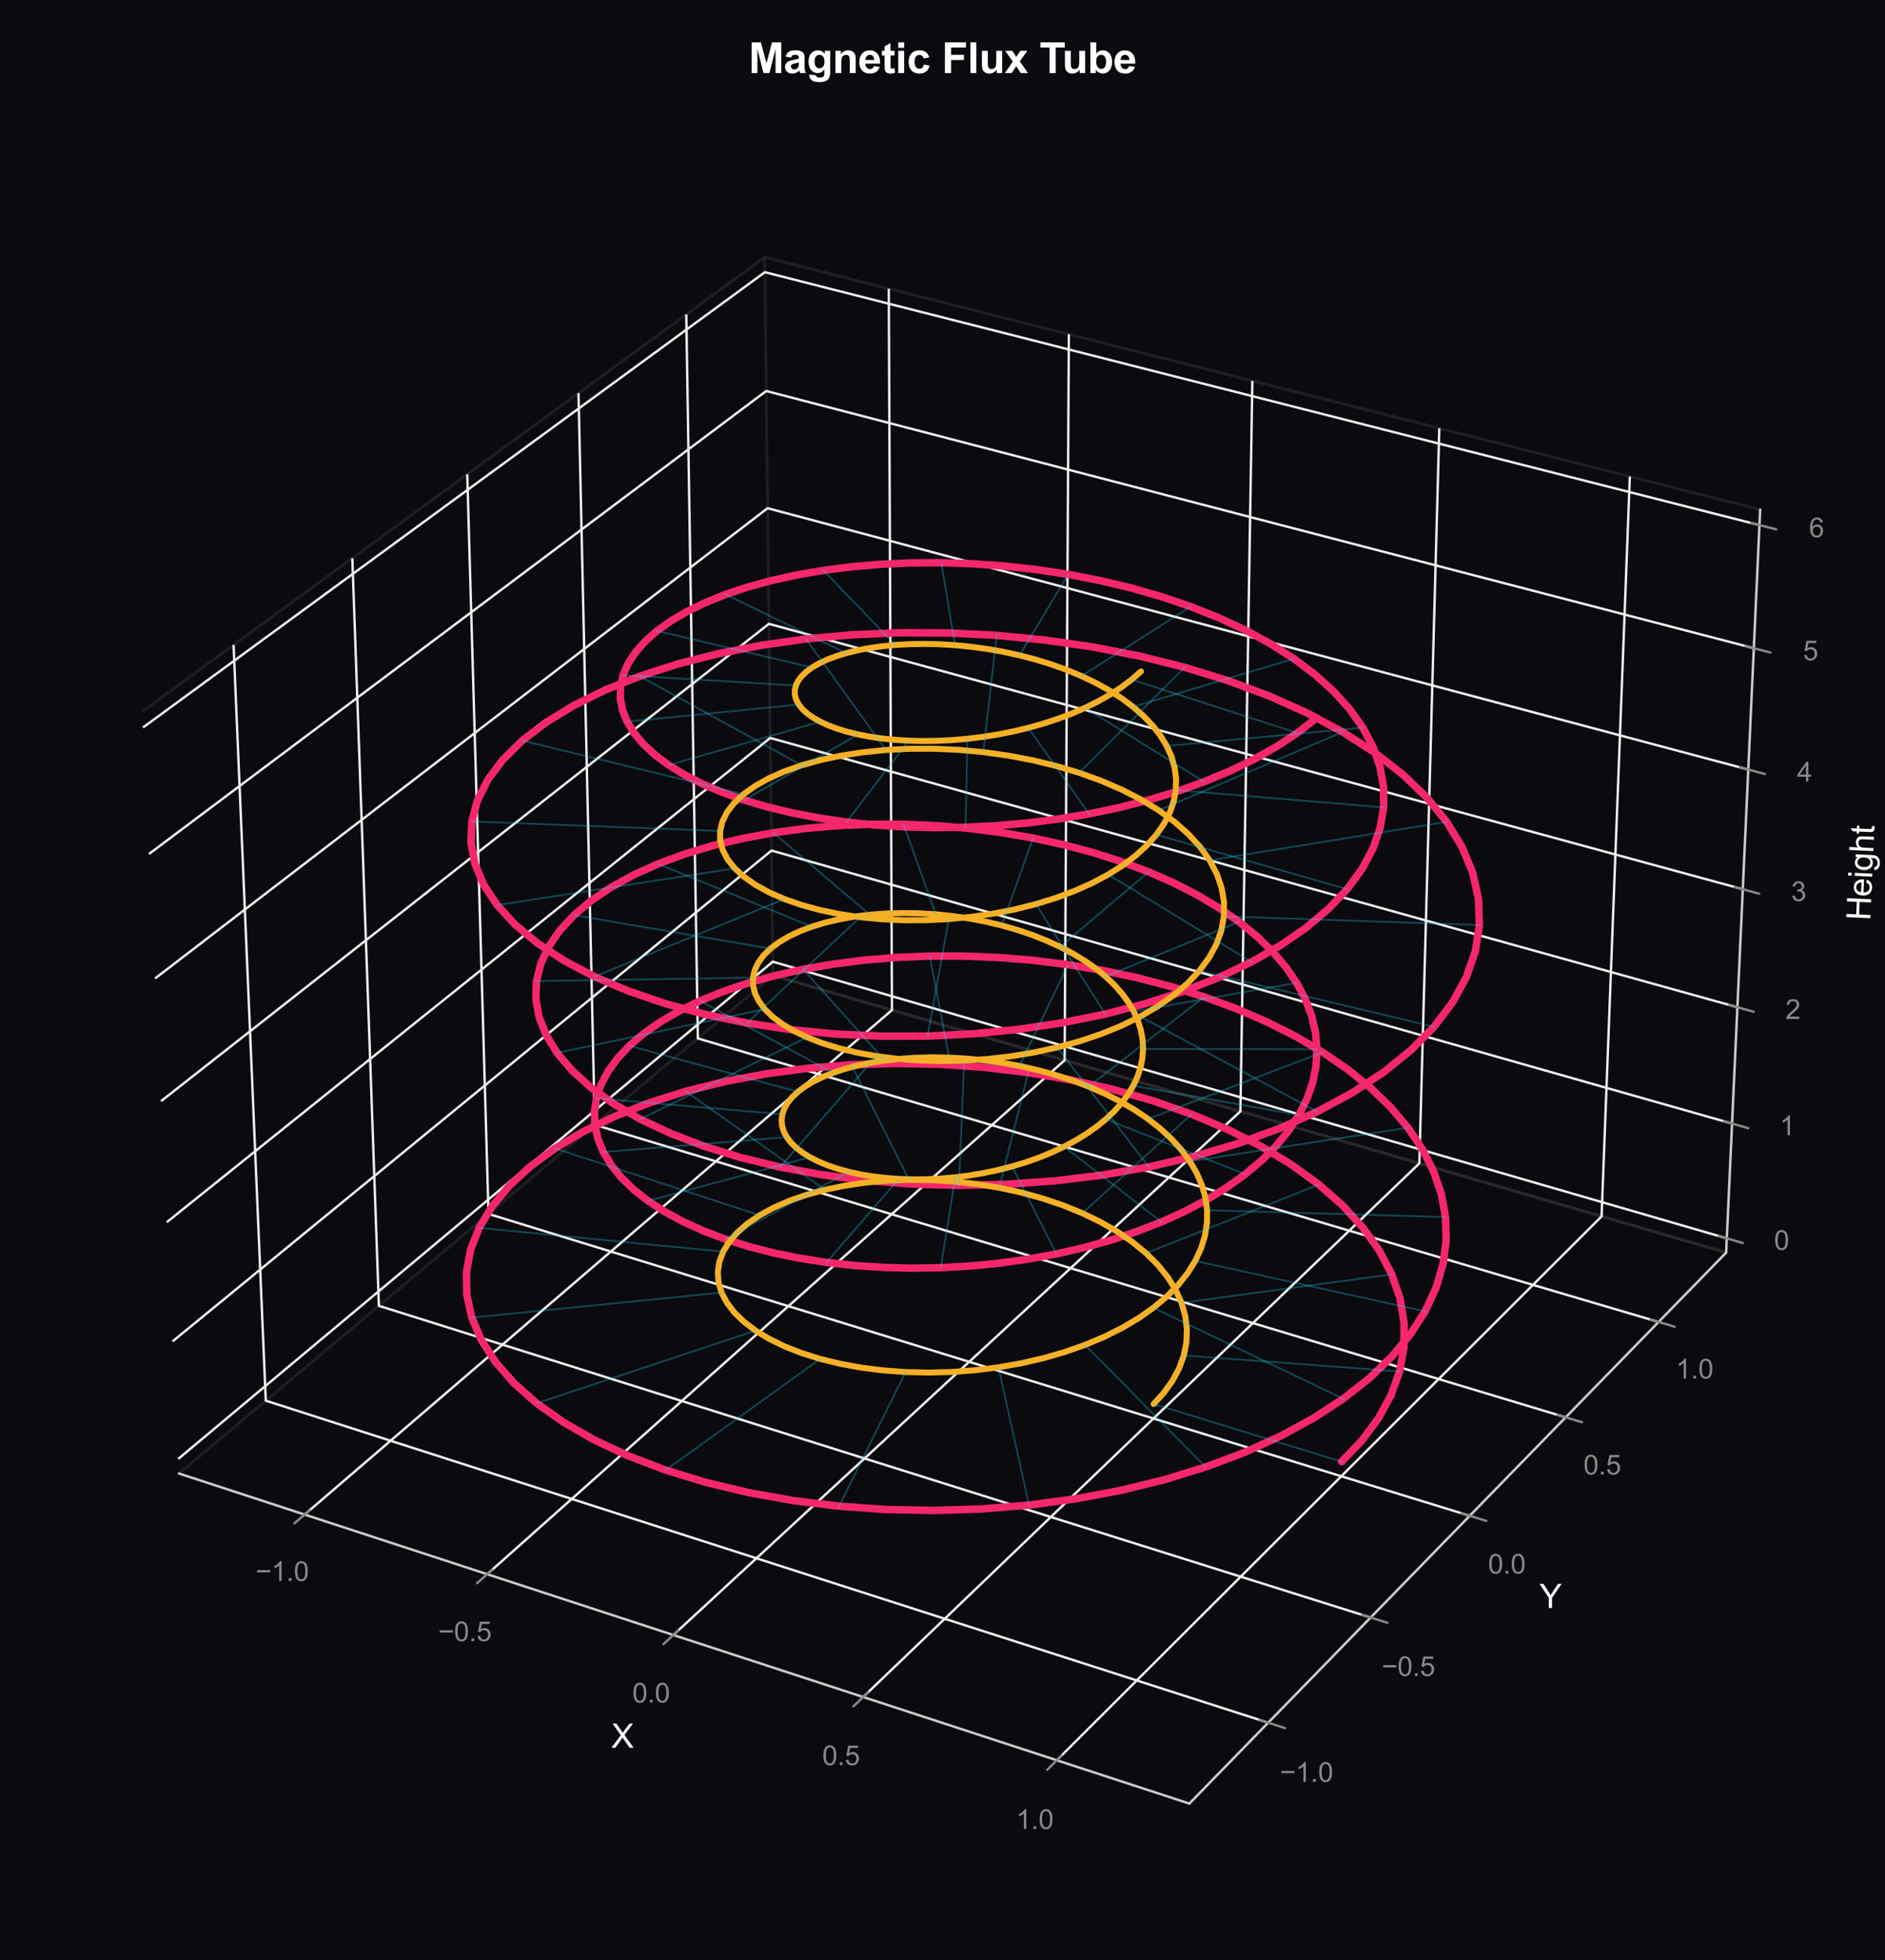
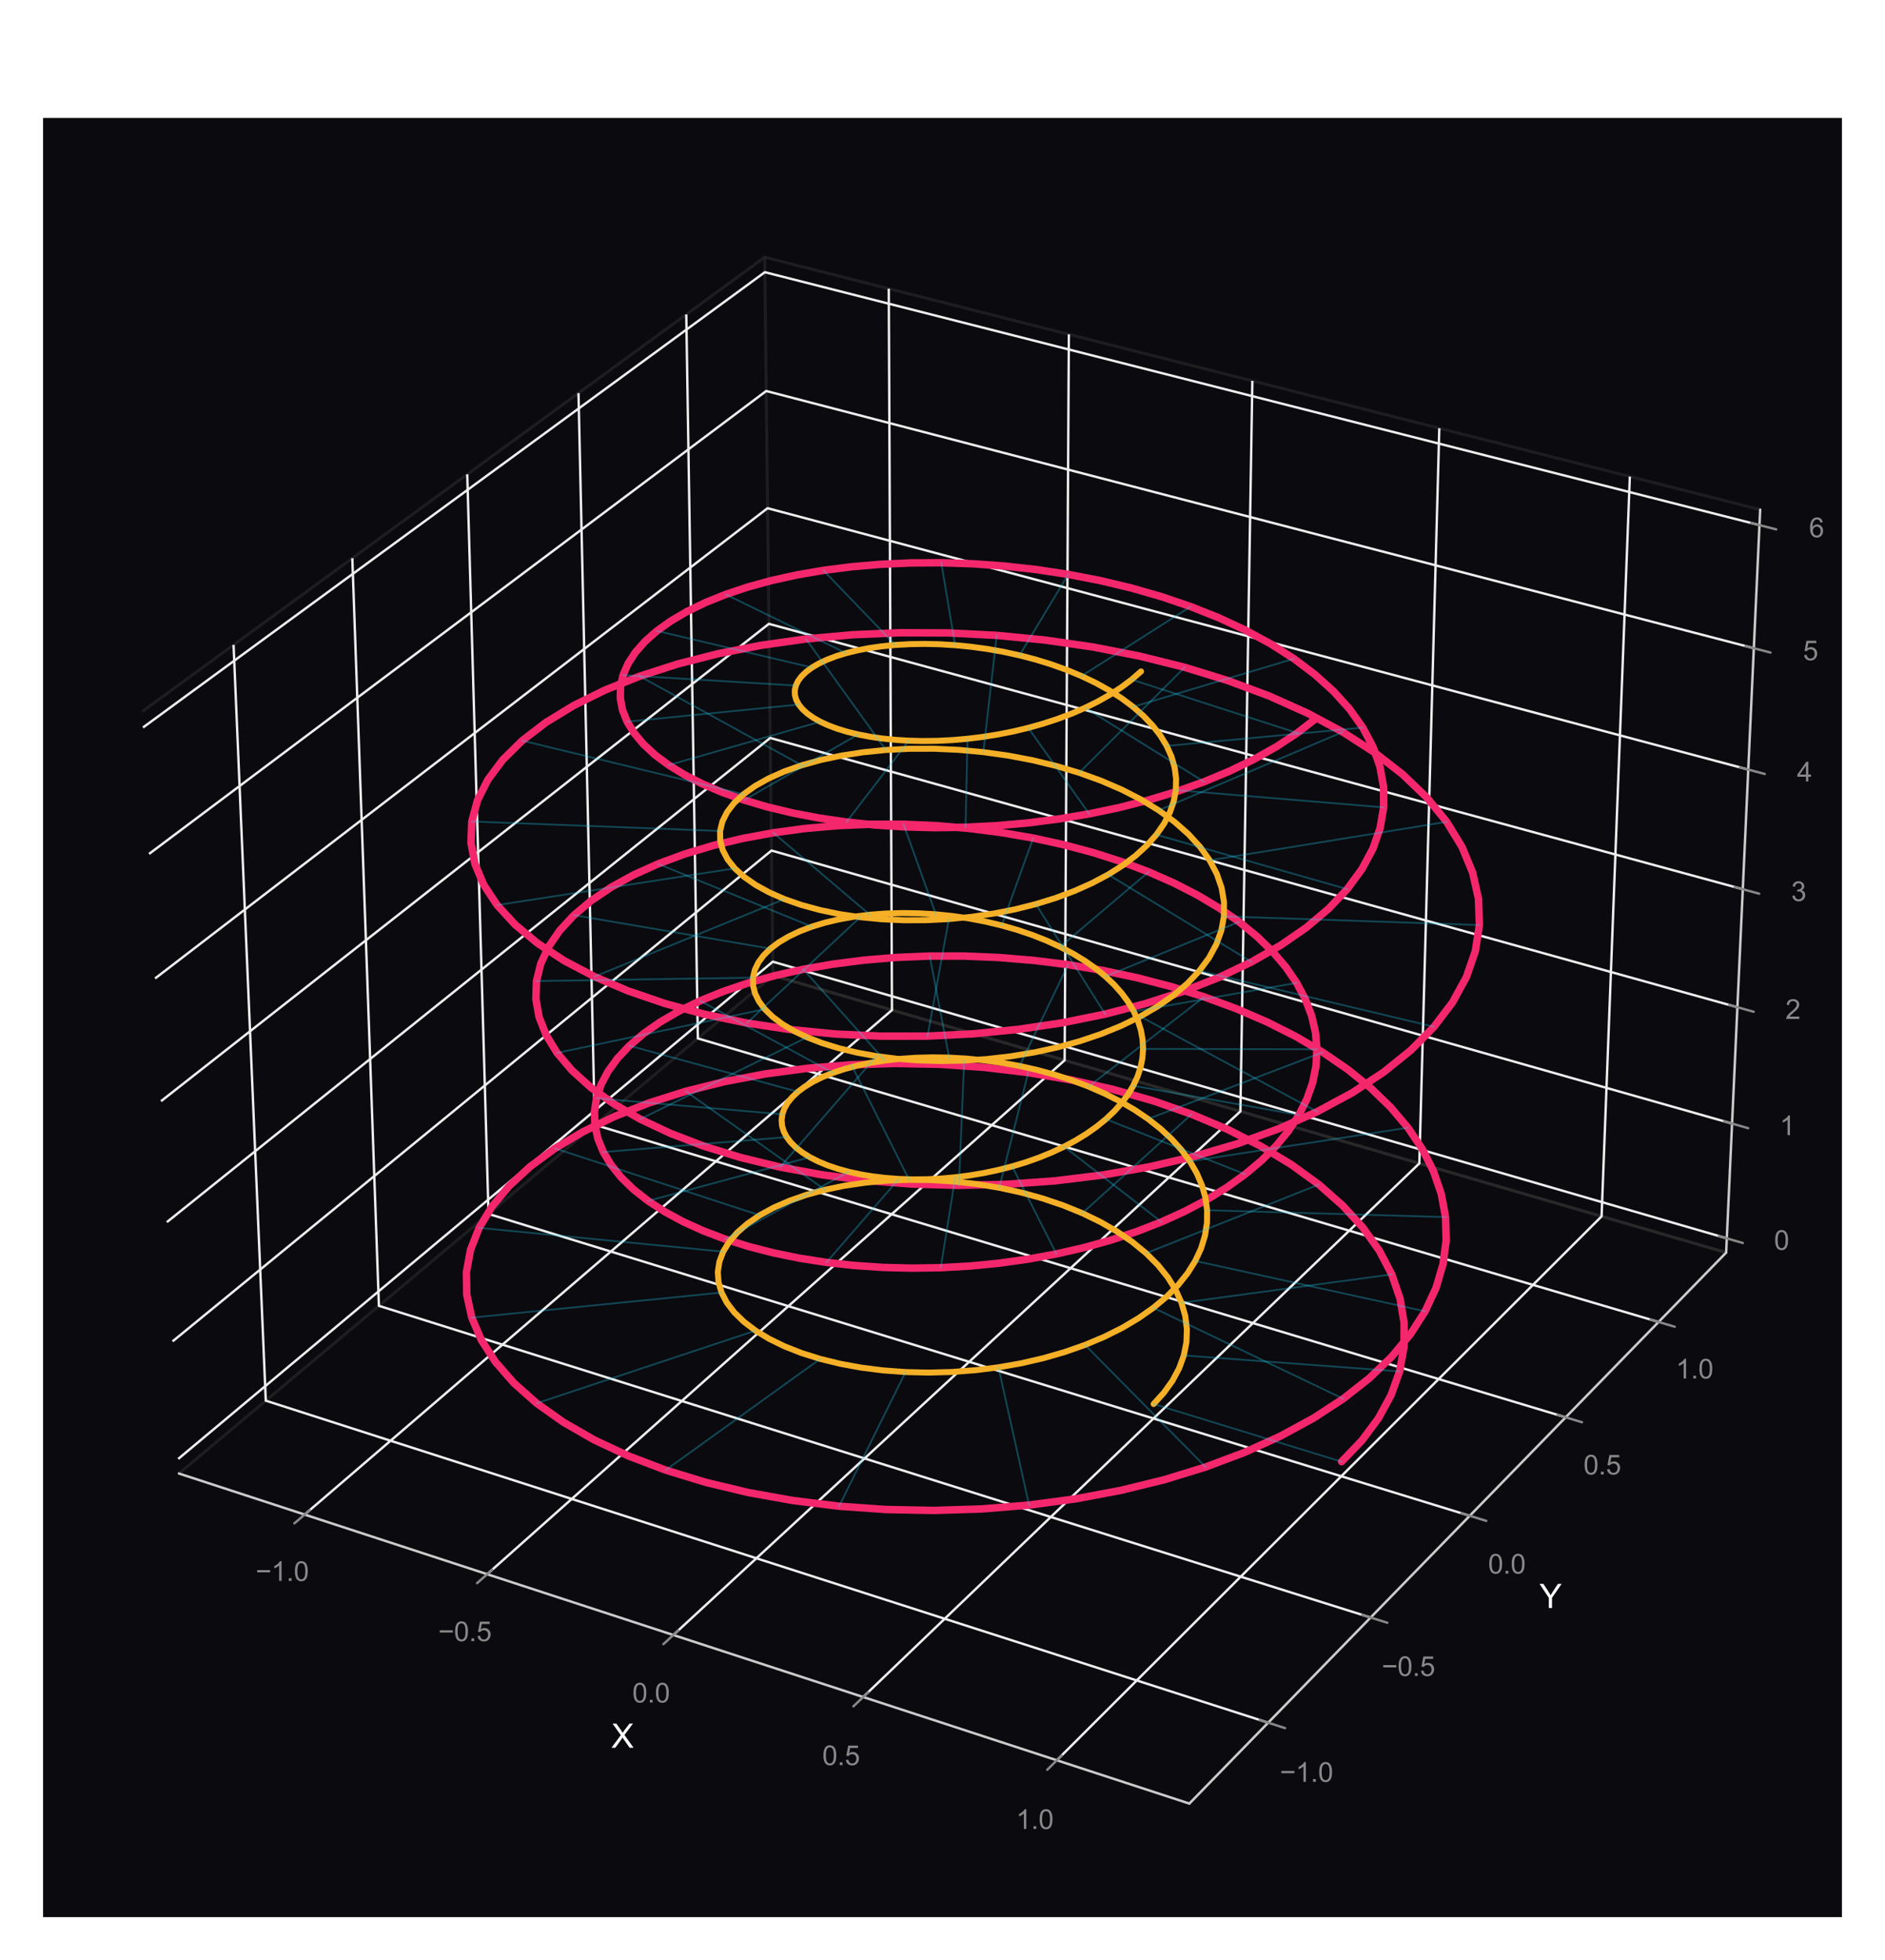
<svg xmlns="http://www.w3.org/2000/svg" xmlns:xlink="http://www.w3.org/1999/xlink" viewBox="0 0 630.12 655.141" version="1.1">
  <defs>
    <style type="text/css">*{stroke-linejoin: round; stroke-linecap: butt}</style>
  </defs>
  <g id="figure_1">
    <g id="patch_1">
-       <path d="M 0 655.141  L 630.12 655.141  L 630.12 0  L 0 0  z " style="fill: #0a0a0f" />
-     </g>
+       </g>
    <g id="patch_2">
      <path d="M 14.4 640.741  L 615.72 640.741  L 615.72 39.421  L 14.4 39.421  z " style="fill: #0a0a0f" />
    </g>
    <g id="pane3d_1">
      <g id="patch_3">
        <path d="M 59.804 492.475  L 258.379 326.025  L 255.619 85.974  L 47.541 237.82  " style="fill: none; opacity: 0.5; stroke: #333333; stroke-linejoin: miter" />
      </g>
    </g>
    <g id="pane3d_2">
      <g id="patch_4">
        <path d="M 258.379 326.025  L 577.022 418.642  L 588.393 170.323  L 255.619 85.974  " style="fill: none; opacity: 0.5; stroke: #333333; stroke-linejoin: miter" />
      </g>
    </g>
    <g id="pane3d_3">
      <g id="patch_5">
        <path d="M 59.804 492.475  L 397.581 602.793  L 577.022 418.642  L 258.379 326.025  " style="fill: none; opacity: 0.5; stroke: #333333; stroke-linejoin: miter" />
      </g>
    </g>
    <g id="grid3d_1">
      <g id="Line3DCollection_1">
        <path d="M 101.823 506.198  L 298.172 337.591  L 297.1 96.488  " style="fill: none; stroke: #eeeeee; stroke-width: 0.8" />
        <path d="M 162.851 526.13  L 355.888 354.367  L 357.303 111.748  " style="fill: none; stroke: #eeeeee; stroke-width: 0.8" />
        <path d="M 225.077 546.453  L 414.642 371.444  L 418.636 127.294  " style="fill: none; stroke: #eeeeee; stroke-width: 0.8" />
        <path d="M 288.536 567.179  L 474.462 388.832  L 481.132 143.135  " style="fill: none; stroke: #eeeeee; stroke-width: 0.8" />
        <path d="M 353.266 588.32  L 535.378 406.537  L 544.823 159.279  " style="fill: none; stroke: #eeeeee; stroke-width: 0.8" />
      </g>
    </g>
    <g id="grid3d_2">
      <g id="Line3DCollection_2">
        <path d="M 78.073 215.539  L 88.847 468.13  L 423.925 575.757  " style="fill: none; stroke: #eeeeee; stroke-width: 0.8" />
        <path d="M 117.774 186.567  L 126.661 436.434  L 458.173 540.61  " style="fill: none; stroke: #eeeeee; stroke-width: 0.8" />
        <path d="M 156.189 158.533  L 163.302 405.72  L 491.304 506.609  " style="fill: none; stroke: #eeeeee; stroke-width: 0.8" />
        <path d="M 193.38 131.393  L 198.825 375.944  L 523.372 473.7  " style="fill: none; stroke: #eeeeee; stroke-width: 0.8" />
        <path d="M 229.405 105.104  L 233.279 347.064  L 554.428 441.829  " style="fill: none; stroke: #eeeeee; stroke-width: 0.8" />
      </g>
    </g>
    <g id="grid3d_3">
      <g id="Line3DCollection_3">
        <path d="M 577.24 413.884  L 258.326 321.416  L 59.569 487.604  " style="fill: none; stroke: #eeeeee; stroke-width: 0.8" />
        <path d="M 578.996 375.528  L 257.899 284.274  L 57.678 448.323  " style="fill: none; stroke: #eeeeee; stroke-width: 0.8" />
        <path d="M 580.777 336.638  L 257.466 246.639  L 55.759 408.474  " style="fill: none; stroke: #eeeeee; stroke-width: 0.8" />
        <path d="M 582.583 297.202  L 257.028 208.502  L 53.812 368.044  " style="fill: none; stroke: #eeeeee; stroke-width: 0.8" />
        <path d="M 584.415 257.21  L 256.583 169.853  L 51.836 327.022  " style="fill: none; stroke: #eeeeee; stroke-width: 0.8" />
        <path d="M 586.272 216.649  L 256.133 130.681  L 49.832 285.394  " style="fill: none; stroke: #eeeeee; stroke-width: 0.8" />
        <path d="M 588.156 175.507  L 255.676 90.975  L 47.797 243.146  " style="fill: none; stroke: #eeeeee; stroke-width: 0.8" />
      </g>
    </g>
    <g id="axis3d_1">
      <g id="line2d_1">
        <path d="M 59.804 492.475  L 397.581 602.793  " style="fill: none; stroke: #cccccc; stroke-width: 0.8; stroke-linecap: round" />
      </g>
      <g id="xtick_1">
        <g id="line2d_2">
          <path d="M 323.186 331.955  " clip-path="url(#p9b4145b13a)" style="fill: none; stroke: #eeeeee; stroke-width: 0.8; stroke-linecap: round" />
        </g>
        <g id="line2d_3">
          <path d="M 103.533 504.73  L 98.395 509.142  " style="fill: none; stroke: #888888; stroke-width: 0.8; stroke-linecap: round" />
        </g>
        <g id="text_1">
          <g style="fill: #888888" transform="translate(85.436 528.384) scale(0.09 -0.09)">
            <defs>
              <path id="ArialMT-2212" d="M 3381 1997  L 356 1997  L 356 2522  L 3381 2522  L 3381 1997  z " transform="scale(0.016)" />
              <path id="ArialMT-31" d="M 2384 0  L 1822 0  L 1822 3584  Q 1619 3391 1289 3197  Q 959 3003 697 2906  L 697 3450  Q 1169 3672 1522 3987  Q 1875 4303 2022 4600  L 2384 4600  L 2384 0  z " transform="scale(0.016)" />
              <path id="ArialMT-2e" d="M 581 0  L 581 641  L 1222 641  L 1222 0  L 581 0  z " transform="scale(0.016)" />
              <path id="ArialMT-30" d="M 266 2259  Q 266 3072 433 3567  Q 600 4063 929 4331  Q 1259 4600 1759 4600  Q 2128 4600 2406 4451  Q 2684 4303 2865 4023  Q 3047 3744 3150 3342  Q 3253 2941 3253 2259  Q 3253 1453 3087 958  Q 2922 463 2592 192  Q 2263 -78 1759 -78  Q 1097 -78 719 397  Q 266 969 266 2259  z M 844 2259  Q 844 1131 1108 757  Q 1372 384 1759 384  Q 2147 384 2411 759  Q 2675 1134 2675 2259  Q 2675 3391 2411 3762  Q 2147 4134 1753 4134  Q 1366 4134 1134 3806  Q 844 3388 844 2259  z " transform="scale(0.016)" />
            </defs>
            <use xlink:href="#ArialMT-2212" />
            <use xlink:href="#ArialMT-31" transform="translate(58.398 0)" />
            <use xlink:href="#ArialMT-2e" transform="translate(114.014 0)" />
            <use xlink:href="#ArialMT-30" transform="translate(141.797 0)" />
          </g>
        </g>
      </g>
      <g id="xtick_2">
        <g id="line2d_4">
-           <path d="M 323.186 331.955  " clip-path="url(#p9b4145b13a)" style="fill: none; stroke: #eeeeee; stroke-width: 0.8; stroke-linecap: round" />
-         </g>
+           </g>
        <g id="line2d_5">
          <path d="M 164.534 524.633  L 159.478 529.131  " style="fill: none; stroke: #888888; stroke-width: 0.8; stroke-linecap: round" />
        </g>
        <g id="text_2">
          <g style="fill: #888888" transform="translate(146.492 548.502) scale(0.09 -0.09)">
            <defs>
              <path id="ArialMT-35" d="M 266 1200  L 856 1250  Q 922 819 1161 601  Q 1400 384 1738 384  Q 2144 384 2425 690  Q 2706 997 2706 1503  Q 2706 1984 2436 2262  Q 2166 2541 1728 2541  Q 1456 2541 1237 2417  Q 1019 2294 894 2097  L 366 2166  L 809 4519  L 3088 4519  L 3088 3981  L 1259 3981  L 1013 2750  Q 1425 3038 1878 3038  Q 2478 3038 2890 2622  Q 3303 2206 3303 1553  Q 3303 931 2941 478  Q 2500 -78 1738 -78  Q 1113 -78 717 272  Q 322 622 266 1200  z " transform="scale(0.016)" />
            </defs>
            <use xlink:href="#ArialMT-2212" />
            <use xlink:href="#ArialMT-30" transform="translate(58.398 0)" />
            <use xlink:href="#ArialMT-2e" transform="translate(114.014 0)" />
            <use xlink:href="#ArialMT-35" transform="translate(141.797 0)" />
          </g>
        </g>
      </g>
      <g id="xtick_3">
        <g id="line2d_6">
          <path d="M 323.186 331.955  " clip-path="url(#p9b4145b13a)" style="fill: none; stroke: #eeeeee; stroke-width: 0.8; stroke-linecap: round" />
        </g>
        <g id="line2d_7">
          <path d="M 226.731 544.926  L 221.762 549.513  " style="fill: none; stroke: #888888; stroke-width: 0.8; stroke-linecap: round" />
        </g>
        <g id="text_3">
          <g style="fill: #888888" transform="translate(211.378 569.016) scale(0.09 -0.09)">
            <use xlink:href="#ArialMT-30" />
            <use xlink:href="#ArialMT-2e" transform="translate(55.615 0)" />
            <use xlink:href="#ArialMT-30" transform="translate(83.398 0)" />
          </g>
        </g>
      </g>
      <g id="xtick_4">
        <g id="line2d_8">
          <path d="M 323.186 331.955  " clip-path="url(#p9b4145b13a)" style="fill: none; stroke: #eeeeee; stroke-width: 0.8; stroke-linecap: round" />
        </g>
        <g id="line2d_9">
          <path d="M 290.16 565.622  L 285.282 570.3  " style="fill: none; stroke: #888888; stroke-width: 0.8; stroke-linecap: round" />
        </g>
        <g id="text_4">
          <g style="fill: #888888" transform="translate(274.871 589.937) scale(0.09 -0.09)">
            <use xlink:href="#ArialMT-30" />
            <use xlink:href="#ArialMT-2e" transform="translate(55.615 0)" />
            <use xlink:href="#ArialMT-35" transform="translate(83.398 0)" />
          </g>
        </g>
      </g>
      <g id="xtick_5">
        <g id="line2d_10">
          <path d="M 323.186 331.955  " clip-path="url(#p9b4145b13a)" style="fill: none; stroke: #eeeeee; stroke-width: 0.8; stroke-linecap: round" />
        </g>
        <g id="line2d_11">
          <path d="M 354.858 586.731  L 350.076 591.504  " style="fill: none; stroke: #888888; stroke-width: 0.8; stroke-linecap: round" />
        </g>
        <g id="text_5">
          <g style="fill: #888888" transform="translate(339.637 611.278) scale(0.09 -0.09)">
            <use xlink:href="#ArialMT-31" />
            <use xlink:href="#ArialMT-2e" transform="translate(55.615 0)" />
            <use xlink:href="#ArialMT-30" transform="translate(83.398 0)" />
          </g>
        </g>
      </g>
      <g id="text_6">
        <g style="fill: #ffffff" transform="translate(204.355 584.133) scale(0.11 -0.11)">
          <defs>
            <path id="ArialMT-58" d="M 28 0  L 1800 2388  L 238 4581  L 959 4581  L 1791 3406  Q 2050 3041 2159 2844  Q 2313 3094 2522 3366  L 3444 4581  L 4103 4581  L 2494 2422  L 4228 0  L 3478 0  L 2325 1634  Q 2228 1775 2125 1941  Q 1972 1691 1906 1597  L 756 0  L 28 0  z " transform="scale(0.016)" />
          </defs>
          <use xlink:href="#ArialMT-58" />
        </g>
      </g>
    </g>
    <g id="axis3d_2">
      <g id="line2d_12">
        <path d="M 577.022 418.642  L 397.581 602.793  " style="fill: none; stroke: #cccccc; stroke-width: 0.8; stroke-linecap: round" />
      </g>
      <g id="xtick_6">
        <g id="line2d_13">
          <path d="M 323.186 331.955  " clip-path="url(#p9b4145b13a)" style="fill: none; stroke: #eeeeee; stroke-width: 0.8; stroke-linecap: round" />
        </g>
        <g id="line2d_14">
          <path d="M 421.102 574.85  L 429.578 577.573  " style="fill: none; stroke: #888888; stroke-width: 0.8; stroke-linecap: round" />
        </g>
        <g id="text_7">
          <g style="fill: #888888" transform="translate(427.835 595.524) scale(0.09 -0.09)">
            <use xlink:href="#ArialMT-2212" />
            <use xlink:href="#ArialMT-31" transform="translate(58.398 0)" />
            <use xlink:href="#ArialMT-2e" transform="translate(114.014 0)" />
            <use xlink:href="#ArialMT-30" transform="translate(141.797 0)" />
          </g>
        </g>
      </g>
      <g id="xtick_7">
        <g id="line2d_15">
          <path d="M 323.186 331.955  " clip-path="url(#p9b4145b13a)" style="fill: none; stroke: #eeeeee; stroke-width: 0.8; stroke-linecap: round" />
        </g>
        <g id="line2d_16">
          <path d="M 455.383 539.733  L 463.761 542.366  " style="fill: none; stroke: #888888; stroke-width: 0.8; stroke-linecap: round" />
        </g>
        <g id="text_8">
          <g style="fill: #888888" transform="translate(461.88 560.147) scale(0.09 -0.09)">
            <use xlink:href="#ArialMT-2212" />
            <use xlink:href="#ArialMT-30" transform="translate(58.398 0)" />
            <use xlink:href="#ArialMT-2e" transform="translate(114.014 0)" />
            <use xlink:href="#ArialMT-35" transform="translate(141.797 0)" />
          </g>
        </g>
      </g>
      <g id="xtick_8">
        <g id="line2d_17">
          <path d="M 323.186 331.955  " clip-path="url(#p9b4145b13a)" style="fill: none; stroke: #eeeeee; stroke-width: 0.8; stroke-linecap: round" />
        </g>
        <g id="line2d_18">
          <path d="M 488.546 505.761  L 496.828 508.308  " style="fill: none; stroke: #888888; stroke-width: 0.8; stroke-linecap: round" />
        </g>
        <g id="text_9">
          <g style="fill: #888888" transform="translate(497.443 525.924) scale(0.09 -0.09)">
            <use xlink:href="#ArialMT-30" />
            <use xlink:href="#ArialMT-2e" transform="translate(55.615 0)" />
            <use xlink:href="#ArialMT-30" transform="translate(83.398 0)" />
          </g>
        </g>
      </g>
      <g id="xtick_9">
        <g id="line2d_19">
          <path d="M 323.186 331.955  " clip-path="url(#p9b4145b13a)" style="fill: none; stroke: #eeeeee; stroke-width: 0.8; stroke-linecap: round" />
        </g>
        <g id="line2d_20">
          <path d="M 520.645 472.878  L 528.834 475.345  " style="fill: none; stroke: #888888; stroke-width: 0.8; stroke-linecap: round" />
        </g>
        <g id="text_10">
          <g style="fill: #888888" transform="translate(529.32 492.8) scale(0.09 -0.09)">
            <use xlink:href="#ArialMT-30" />
            <use xlink:href="#ArialMT-2e" transform="translate(55.615 0)" />
            <use xlink:href="#ArialMT-35" transform="translate(83.398 0)" />
          </g>
        </g>
      </g>
      <g id="xtick_10">
        <g id="line2d_21">
          <path d="M 323.186 331.955  " clip-path="url(#p9b4145b13a)" style="fill: none; stroke: #eeeeee; stroke-width: 0.8; stroke-linecap: round" />
        </g>
        <g id="line2d_22">
          <path d="M 551.731 441.033  L 559.828 443.422  " style="fill: none; stroke: #888888; stroke-width: 0.8; stroke-linecap: round" />
        </g>
        <g id="text_11">
          <g style="fill: #888888" transform="translate(560.19 460.721) scale(0.09 -0.09)">
            <use xlink:href="#ArialMT-31" />
            <use xlink:href="#ArialMT-2e" transform="translate(55.615 0)" />
            <use xlink:href="#ArialMT-30" transform="translate(83.398 0)" />
          </g>
        </g>
      </g>
      <g id="text_12">
        <g style="fill: #ffffff" transform="translate(514.602 537.429) scale(0.11 -0.11)">
          <defs>
            <path id="ArialMT-59" d="M 1784 0  L 1784 1941  L 19 4581  L 756 4581  L 1659 3200  Q 1909 2813 2125 2425  Q 2331 2784 2625 3234  L 3513 4581  L 4219 4581  L 2391 1941  L 2391 0  L 1784 0  z " transform="scale(0.016)" />
          </defs>
          <use xlink:href="#ArialMT-59" />
        </g>
      </g>
    </g>
    <g id="axis3d_3">
      <g id="line2d_23">
        <path d="M 577.022 418.642  L 588.393 170.323  " style="fill: none; stroke: #cccccc; stroke-width: 0.8; stroke-linecap: round" />
      </g>
      <g id="xtick_11">
        <g id="line2d_24">
          <path d="M 323.186 331.955  " style="fill: none; stroke: #eeeeee; stroke-width: 0.8; stroke-linecap: round" />
        </g>
        <g id="line2d_25">
          <path d="M 574.563 413.108  L 582.6 415.438  " style="fill: none; stroke: #888888; stroke-width: 0.8; stroke-linecap: round" />
        </g>
        <g id="text_13">
          <g style="fill: #888888" transform="translate(593.032 417.721) scale(0.09 -0.09)">
            <use xlink:href="#ArialMT-30" />
          </g>
        </g>
      </g>
      <g id="xtick_12">
        <g id="line2d_26">
          <path d="M 323.186 331.955  " style="fill: none; stroke: #eeeeee; stroke-width: 0.8; stroke-linecap: round" />
        </g>
        <g id="line2d_27">
          <path d="M 576.301 374.762  L 584.395 377.062  " style="fill: none; stroke: #888888; stroke-width: 0.8; stroke-linecap: round" />
        </g>
        <g id="text_14">
          <g style="fill: #888888" transform="translate(594.913 379.398) scale(0.09 -0.09)">
            <use xlink:href="#ArialMT-31" />
          </g>
        </g>
      </g>
      <g id="xtick_13">
        <g id="line2d_28">
          <path d="M 323.186 331.955  " style="fill: none; stroke: #eeeeee; stroke-width: 0.8; stroke-linecap: round" />
        </g>
        <g id="line2d_29">
          <path d="M 578.062 335.882  L 586.215 338.151  " style="fill: none; stroke: #888888; stroke-width: 0.8; stroke-linecap: round" />
        </g>
        <g id="text_15">
          <g style="fill: #888888" transform="translate(596.819 340.543) scale(0.09 -0.09)">
            <defs>
              <path id="ArialMT-32" d="M 3222 541  L 3222 0  L 194 0  Q 188 203 259 391  Q 375 700 629 1000  Q 884 1300 1366 1694  Q 2113 2306 2375 2664  Q 2638 3022 2638 3341  Q 2638 3675 2398 3904  Q 2159 4134 1775 4134  Q 1369 4134 1125 3890  Q 881 3647 878 3216  L 300 3275  Q 359 3922 746 4261  Q 1134 4600 1788 4600  Q 2447 4600 2831 4234  Q 3216 3869 3216 3328  Q 3216 3053 3103 2787  Q 2991 2522 2730 2228  Q 2469 1934 1863 1422  Q 1356 997 1212 845  Q 1069 694 975 541  L 3222 541  z " transform="scale(0.016)" />
            </defs>
            <use xlink:href="#ArialMT-32" />
          </g>
        </g>
      </g>
      <g id="xtick_14">
        <g id="line2d_30">
          <path d="M 323.186 331.955  " style="fill: none; stroke: #eeeeee; stroke-width: 0.8; stroke-linecap: round" />
        </g>
        <g id="line2d_31">
          <path d="M 579.848 296.457  L 588.06 298.695  " style="fill: none; stroke: #888888; stroke-width: 0.8; stroke-linecap: round" />
        </g>
        <g id="text_16">
          <g style="fill: #888888" transform="translate(598.752 301.143) scale(0.09 -0.09)">
            <defs>
              <path id="ArialMT-33" d="M 269 1209  L 831 1284  Q 928 806 1161 595  Q 1394 384 1728 384  Q 2125 384 2398 659  Q 2672 934 2672 1341  Q 2672 1728 2419 1979  Q 2166 2231 1775 2231  Q 1616 2231 1378 2169  L 1441 2663  Q 1497 2656 1531 2656  Q 1891 2656 2178 2843  Q 2466 3031 2466 3422  Q 2466 3731 2256 3934  Q 2047 4138 1716 4138  Q 1388 4138 1169 3931  Q 950 3725 888 3313  L 325 3413  Q 428 3978 793 4289  Q 1159 4600 1703 4600  Q 2078 4600 2393 4439  Q 2709 4278 2876 4000  Q 3044 3722 3044 3409  Q 3044 3113 2884 2869  Q 2725 2625 2413 2481  Q 2819 2388 3044 2092  Q 3269 1797 3269 1353  Q 3269 753 2831 336  Q 2394 -81 1725 -81  Q 1122 -81 723 278  Q 325 638 269 1209  z " transform="scale(0.016)" />
            </defs>
            <use xlink:href="#ArialMT-33" />
          </g>
        </g>
      </g>
      <g id="xtick_15">
        <g id="line2d_32">
          <path d="M 323.186 331.955  " style="fill: none; stroke: #eeeeee; stroke-width: 0.8; stroke-linecap: round" />
        </g>
        <g id="line2d_33">
          <path d="M 581.659 256.476  L 589.932 258.68  " style="fill: none; stroke: #888888; stroke-width: 0.8; stroke-linecap: round" />
        </g>
        <g id="text_17">
          <g style="fill: #888888" transform="translate(600.713 261.188) scale(0.09 -0.09)">
            <defs>
              <path id="ArialMT-34" d="M 2069 0  L 2069 1097  L 81 1097  L 81 1613  L 2172 4581  L 2631 4581  L 2631 1613  L 3250 1613  L 3250 1097  L 2631 1097  L 2631 0  L 2069 0  z M 2069 1613  L 2069 3678  L 634 1613  L 2069 1613  z " transform="scale(0.016)" />
            </defs>
            <use xlink:href="#ArialMT-34" />
          </g>
        </g>
      </g>
      <g id="xtick_16">
        <g id="line2d_34">
          <path d="M 323.186 331.955  " style="fill: none; stroke: #eeeeee; stroke-width: 0.8; stroke-linecap: round" />
        </g>
        <g id="line2d_35">
          <path d="M 583.496 215.926  L 591.83 218.096  " style="fill: none; stroke: #888888; stroke-width: 0.8; stroke-linecap: round" />
        </g>
        <g id="text_18">
          <g style="fill: #888888" transform="translate(602.701 220.665) scale(0.09 -0.09)">
            <use xlink:href="#ArialMT-35" />
          </g>
        </g>
      </g>
      <g id="xtick_17">
        <g id="line2d_36">
          <path d="M 323.186 331.955  " style="fill: none; stroke: #eeeeee; stroke-width: 0.8; stroke-linecap: round" />
        </g>
        <g id="line2d_37">
          <path d="M 585.36 174.796  L 593.755 176.931  " style="fill: none; stroke: #888888; stroke-width: 0.8; stroke-linecap: round" />
        </g>
        <g id="text_19">
          <g style="fill: #888888" transform="translate(604.718 179.563) scale(0.09 -0.09)">
            <defs>
              <path id="ArialMT-36" d="M 3184 3459  L 2625 3416  Q 2550 3747 2413 3897  Q 2184 4138 1850 4138  Q 1581 4138 1378 3988  Q 1113 3794 959 3422  Q 806 3050 800 2363  Q 1003 2672 1297 2822  Q 1591 2972 1913 2972  Q 2475 2972 2870 2558  Q 3266 2144 3266 1488  Q 3266 1056 3080 686  Q 2894 316 2569 119  Q 2244 -78 1831 -78  Q 1128 -78 684 439  Q 241 956 241 2144  Q 241 3472 731 4075  Q 1159 4600 1884 4600  Q 2425 4600 2770 4297  Q 3116 3994 3184 3459  z M 888 1484  Q 888 1194 1011 928  Q 1134 663 1356 523  Q 1578 384 1822 384  Q 2178 384 2434 671  Q 2691 959 2691 1453  Q 2691 1928 2437 2201  Q 2184 2475 1800 2475  Q 1419 2475 1153 2201  Q 888 1928 888 1484  z " transform="scale(0.016)" />
            </defs>
            <use xlink:href="#ArialMT-36" />
          </g>
        </g>
      </g>
      <g id="text_20">
        <g style="fill: #ffffff" transform="translate(625.158 307.781) rotate(-87.378) scale(0.11 -0.11)">
          <defs>
            <path id="ArialMT-48" d="M 513 0  L 513 4581  L 1119 4581  L 1119 2700  L 3500 2700  L 3500 4581  L 4106 4581  L 4106 0  L 3500 0  L 3500 2159  L 1119 2159  L 1119 0  L 513 0  z " transform="scale(0.016)" />
            <path id="ArialMT-65" d="M 2694 1069  L 3275 997  Q 3138 488 2766 206  Q 2394 -75 1816 -75  Q 1088 -75 661 373  Q 234 822 234 1631  Q 234 2469 665 2931  Q 1097 3394 1784 3394  Q 2450 3394 2872 2941  Q 3294 2488 3294 1666  Q 3294 1616 3291 1516  L 816 1516  Q 847 969 1125 678  Q 1403 388 1819 388  Q 2128 388 2347 550  Q 2566 713 2694 1069  z M 847 1978  L 2700 1978  Q 2663 2397 2488 2606  Q 2219 2931 1791 2931  Q 1403 2931 1139 2672  Q 875 2413 847 1978  z " transform="scale(0.016)" />
            <path id="ArialMT-69" d="M 425 3934  L 425 4581  L 988 4581  L 988 3934  L 425 3934  z M 425 0  L 425 3319  L 988 3319  L 988 0  L 425 0  z " transform="scale(0.016)" />
            <path id="ArialMT-67" d="M 319 -275  L 866 -356  Q 900 -609 1056 -725  Q 1266 -881 1628 -881  Q 2019 -881 2231 -725  Q 2444 -569 2519 -288  Q 2563 -116 2559 434  Q 2191 0 1641 0  Q 956 0 581 494  Q 206 988 206 1678  Q 206 2153 378 2554  Q 550 2956 876 3175  Q 1203 3394 1644 3394  Q 2231 3394 2613 2919  L 2613 3319  L 3131 3319  L 3131 450  Q 3131 -325 2973 -648  Q 2816 -972 2473 -1159  Q 2131 -1347 1631 -1347  Q 1038 -1347 672 -1080  Q 306 -813 319 -275  z M 784 1719  Q 784 1066 1043 766  Q 1303 466 1694 466  Q 2081 466 2343 764  Q 2606 1063 2606 1700  Q 2606 2309 2336 2618  Q 2066 2928 1684 2928  Q 1309 2928 1046 2623  Q 784 2319 784 1719  z " transform="scale(0.016)" />
            <path id="ArialMT-68" d="M 422 0  L 422 4581  L 984 4581  L 984 2938  Q 1378 3394 1978 3394  Q 2347 3394 2619 3248  Q 2891 3103 3008 2847  Q 3125 2591 3125 2103  L 3125 0  L 2563 0  L 2563 2103  Q 2563 2525 2380 2717  Q 2197 2909 1863 2909  Q 1613 2909 1392 2779  Q 1172 2650 1078 2428  Q 984 2206 984 1816  L 984 0  L 422 0  z " transform="scale(0.016)" />
            <path id="ArialMT-74" d="M 1650 503  L 1731 6  Q 1494 -44 1306 -44  Q 1000 -44 831 53  Q 663 150 594 308  Q 525 466 525 972  L 525 2881  L 113 2881  L 113 3319  L 525 3319  L 525 4141  L 1084 4478  L 1084 3319  L 1650 3319  L 1650 2881  L 1084 2881  L 1084 941  Q 1084 700 1114 631  Q 1144 563 1211 522  Q 1278 481 1403 481  Q 1497 481 1650 503  z " transform="scale(0.016)" />
          </defs>
          <use xlink:href="#ArialMT-48" />
          <use xlink:href="#ArialMT-65" transform="translate(72.217 0)" />
          <use xlink:href="#ArialMT-69" transform="translate(127.832 0)" />
          <use xlink:href="#ArialMT-67" transform="translate(150.049 0)" />
          <use xlink:href="#ArialMT-68" transform="translate(205.664 0)" />
          <use xlink:href="#ArialMT-74" transform="translate(261.279 0)" />
        </g>
      </g>
    </g>
    <g id="axes_1">
      <g id="line2d_38">
        <path d="M 448.47 488.527  L 455.253 481.454  L 460.785 474.023  L 465.003 466.302  L 467.86 458.365  L 469.322 450.284  L 469.372 442.135  L 468.007 433.991  L 465.239 425.929  L 461.095 418.018  L 455.614 410.331  L 448.847 402.935  L 440.858 395.892  L 431.722 389.264  L 421.523 383.105  L 410.354 377.466  L 398.315 372.392  L 385.514 367.926  L 372.065 364.1  L 358.086 360.945  L 343.699 358.485  L 329.029 356.737  L 314.205 355.714  L 299.354 355.422  L 284.608 355.862  L 270.096 357.027  L 255.946 358.908  L 242.285 361.485  L 229.238 364.737  L 216.923 368.635  L 205.458 373.142  L 194.953 378.22  L 185.511 383.822  L 177.228 389.897  L 170.193 396.389  L 164.483 403.235  L 160.164 410.372  L 157.292 417.728  L 155.91 425.231  L 156.044 432.806  L 157.709 440.374  L 160.903 447.857  L 165.608 455.174  L 171.79 462.246  L 179.398 468.997  L 188.364 475.351  L 198.607 481.236  L 210.029 486.586  L 222.517 491.339  L 235.947 495.442  L 250.183 498.845  L 265.08 501.511  L 280.485 503.409  L 296.239 504.517  L 312.183 504.823  L 328.154 504.325  L 343.994 503.029  L 359.546 500.951  L 374.661 498.116  L 389.197 494.556  L 403.023 490.312  L 416.018 485.429  L 428.075 479.961  L 439.098 473.964  L 449.007 467.5  L 457.737 460.632  L 465.235 453.426  L 471.464 445.947  L 476.401 438.264  L 480.036 430.441  L 482.372 422.544  L 483.424 414.635  L 483.217 406.773  L 481.788 399.017  L 479.18 391.419  L 475.446 384.029  L 470.645 376.894  L 464.844 370.056  L 458.113 363.552  L 450.525 357.418  L 442.158 351.681  L 433.093 346.369  L 423.412 341.502  L 413.196 337.099  L 402.531 333.174  L 391.499 329.737  L 380.182 326.795  L 368.664 324.352  L 357.024 322.408  L 345.341 320.961  L 333.692 320.006  L 322.152 319.533  L 310.792 319.533  L 299.682 319.991  L 288.889 320.894  L 278.474 322.222  L 268.498 323.956  L 259.017 326.075  L 250.084 328.554  L 241.746 331.37  L 234.048 334.495  L 227.03 337.901  L 220.729 341.56  L 215.175 345.44  L 210.396 349.512  L 206.413 353.742  L 203.244 358.099  L 200.902 362.549  L 199.394 367.059  L 198.722 371.596  L 198.884 376.126  L 199.874 380.616  L 201.678 385.035  L 204.281 389.349  L 207.659 393.527  L 211.787 397.54  L 216.633 401.358  L 222.162 404.953  L 228.336 408.3  L 235.111 411.374  L 242.44 414.152  L 250.273 416.613  L 258.557 418.739  L 267.236 420.513  L 276.253 421.92  L 285.548 422.95  L 295.059 423.592  L 304.724 423.84  L 314.479 423.689  L 324.261 423.136  L 334.007 422.184  L 343.653 420.834  L 353.137 419.092  L 362.398 416.966  L 371.375 414.466  L 380.012 411.605  L 388.253 408.398  L 396.045 404.861  L 403.338 401.012  L 410.084 396.874  L 416.239 392.466  L 421.765 387.815  L 426.623 382.944  L 430.781 377.881  L 434.211 372.654  L 436.889 367.29  L 438.795 361.82  L 439.912 356.274  L 440.23 350.683  L 439.743 345.078  L 438.449 339.491  L 436.349 333.953  L 433.452 328.495  L 429.77 323.15  L 425.319 317.949  L 420.121 312.92  L 414.2 308.096  L 407.588 303.504  L 400.318 299.173  L 392.429 295.129  L 383.966 291.4  L 374.974 288.01  L 365.505 284.981  L 355.615 282.336  L 345.363 280.093  L 334.811 278.272  L 324.025 276.887  L 313.076 275.953  L 302.035 275.48  L 290.979 275.477  L 279.986 275.95  L 269.136 276.902  L 258.512 278.334  L 248.198 280.24  L 238.28 282.616  L 228.843 285.45  L 219.975 288.729  L 211.762 292.433  L 204.287 296.542  L 197.634 301.028  L 191.882 305.86  L 187.109 311.005  L 183.385 316.421  L 180.776 322.066  L 179.342 327.891  L 179.134 333.845  L 180.192 339.87  L 182.548 345.909  L 186.221 351.898  L 191.219 357.772  L 197.533 363.466  L 205.143 368.911  L 214.011 374.039  L 224.084 378.782  L 235.293 383.075  L 247.552 386.855  L 260.759 390.062  L 274.799 392.641  L 289.541 394.545  L 304.84 395.73  L 320.543 396.164  L 336.486 395.821  L 352.499 394.684  L 368.407 392.747  L 384.034 390.015  L 399.204 386.501  L 413.747 382.229  L 427.498 377.233  L 440.301 371.556  L 452.012 365.249  L 462.501 358.372  L 471.652 350.99  L 479.367 343.176  L 485.565 335.006  L 490.184 326.559  L 493.18 317.918  L 494.529 309.164  L 494.224 300.382  L 492.278 291.654  L 488.719 283.058  L 483.593 274.673  L 476.961 266.572  L 468.897 258.825  L 459.487 251.497  L 448.83 244.647  L 437.034 238.33  L 424.217 232.594  L 410.501 227.483  L 396.019 223.032  L 380.906 219.273  L 365.3 216.228  L 349.347 213.918  L 333.188 212.352  L 316.972 211.537  L 300.842 211.472  L 284.945 212.15  L 269.423 213.558  L 254.417 215.676  L 240.062 218.479  L 226.493 221.937  L 213.834 226.01  L 202.204 230.658  L 191.717 235.831  L 182.474 241.476  L 174.567 247.533  L 168.077 253.939  L 163.072 260.627  L 159.607 267.525  L 157.72 274.559  L 157.437 281.652  L 158.763 288.725  L 161.688 295.699  L 166.185 302.497  L 172.207 309.039  L 179.691 315.251  L 188.557 321.06  L 198.706 326.4  L 210.025 331.208  L 222.388 335.428  L 235.655 339.012  L 249.675 341.92  L 264.292 344.12  L 279.341 345.589  L 294.654 346.313  L 310.065 346.288  L 325.408 345.519  L 340.519 344.022  L 355.246 341.817  L 369.44 338.936  L 382.967 335.417  L 395.702 331.304  L 407.536 326.645  L 418.371 321.496  L 428.127 315.914  L 436.739 309.959  L 444.154 303.692  L 450.338 297.176  L 455.268 290.473  L 458.938 283.644  L 461.352 276.748  L 462.528 269.844  L 462.494 262.986  L 461.289 256.225  L 458.958 249.61  L 455.557 243.186  L 451.146 236.993  L 445.792 231.068  L 439.566 225.445  L 432.541 220.152  L 424.795 215.214  L 416.407 210.654  L 407.456 206.488  L 398.024 202.732  L 388.191 199.396  L 378.036 196.487  L 367.638 194.011  L 357.075 191.968  L 346.423 190.359  L 335.756 189.179  L 325.144 188.422  L 314.656 188.08  L 304.36 188.143  L 294.318 188.599  L 284.591 189.433  L 275.237 190.629  L 266.309 192.17  L 257.858 194.037  L 249.933 196.21  L 242.576 198.667  L 235.83 201.385  L 229.729 204.342  L 224.308 207.511  L 219.596 210.868  L 215.619 214.386  L 212.397 218.039  L 209.949 221.797  L 208.288 225.635  L 207.424 229.522  L 207.361 233.43  L 208.099 237.33  L 209.636 241.194  L 211.963 244.993  L 215.068 248.697  L 218.933 252.28  L 223.538 255.712  L 228.855 258.968  L 234.856 262.02  L 241.504 264.843  L 248.761 267.414  L 256.583 269.71  L 264.924 271.708  L 273.732 273.39  L 282.953 274.737  L 292.529 275.733  L 302.399 276.365  L 312.499 276.621  L 322.764 276.49  L 333.125 275.967  L 343.514 275.047  L 353.86 273.729  L 364.094 272.012  L 374.143 269.902  L 383.939 267.404  L 393.411 264.527  L 402.493 261.284  L 411.12 257.689  L 419.228 253.759  L 426.758 249.513  L 433.653 244.973  L 439.862 240.163  L 439.862 240.163  " clip-path="url(#p9b4145b13a)" style="fill: none; stroke: #f5276c; stroke-width: 2.5; stroke-linecap: round" />
      </g>
      <g id="line2d_39">
        <path d="M 385.636 469.247  L 389.099 465.434  L 391.957 461.435  L 394.177 457.281  L 395.729 453.006  L 396.593 448.647  L 396.754 444.24  L 396.207 439.822  L 394.952 435.429  L 392.996 431.101  L 390.355 426.872  L 387.051 422.778  L 383.112 418.854  L 378.573 415.131  L 373.475 411.641  L 367.864 408.412  L 361.791 405.468  L 355.311 402.834  L 348.483 400.528  L 341.372 398.569  L 334.041 396.97  L 326.558 395.74  L 318.994 394.888  L 311.417 394.416  L 303.898 394.325  L 296.508 394.612  L 289.316 395.268  L 282.389 396.284  L 275.795 397.647  L 269.595 399.338  L 263.85 401.338  L 258.617 403.624  L 253.946 406.17  L 249.884 408.946  L 246.474 411.921  L 243.75 415.064  L 241.741 418.337  L 240.47 421.706  L 239.952 425.131  L 240.195 428.575  L 241.199 431.998  L 242.956 435.362  L 245.453 438.628  L 248.665 441.759  L 252.564 444.717  L 257.111 447.468  L 262.264 449.981  L 267.972 452.224  L 274.178 454.171  L 280.823 455.797  L 287.839 457.083  L 295.16 458.012  L 302.712 458.57  L 310.423 458.749  L 318.218 458.544  L 326.024 457.955  L 333.766 456.985  L 341.373 455.641  L 348.776 453.934  L 355.91 451.878  L 362.713 449.492  L 369.128 446.796  L 375.102 443.813  L 380.591 440.569  L 385.553 437.091  L 389.955 433.409  L 393.768 429.551  L 396.971 425.551  L 399.548 421.437  L 401.491 417.243  L 402.796 412.999  L 403.467 408.736  L 403.51 404.483  L 402.939 400.269  L 401.773 396.122  L 400.033 392.068  L 397.746 388.131  L 394.942 384.333  L 391.654 380.695  L 387.916 377.237  L 383.769 373.975  L 379.25 370.923  L 374.402 368.094  L 369.267 365.5  L 363.888 363.148  L 358.308 361.046  L 352.573 359.197  L 346.725 357.606  L 340.807 356.273  L 334.862 355.196  L 328.931 354.374  L 323.054 353.803  L 317.271 353.476  L 311.619 353.387  L 306.133 353.528  L 300.847 353.887  L 295.792 354.456  L 290.998 355.221  L 286.493 356.169  L 282.301 357.288  L 278.444 358.562  L 274.943 359.976  L 271.814 361.514  L 269.074 363.16  L 266.733 364.898  L 264.801 366.71  L 263.286 368.579  L 262.191 370.489  L 261.518 372.422  L 261.267 374.362  L 261.433 376.291  L 262.012 378.192  L 262.994 380.051  L 264.369 381.852  L 266.125 383.579  L 268.246 385.217  L 270.716 386.755  L 273.516 388.177  L 276.626 389.473  L 280.024 390.631  L 283.685 391.641  L 287.587 392.493  L 291.701 393.179  L 296.002 393.692  L 300.462 394.026  L 305.052 394.174  L 309.743 394.134  L 314.506 393.902  L 319.31 393.477  L 324.126 392.857  L 328.924 392.042  L 333.675 391.035  L 338.349 389.838  L 342.917 388.454  L 347.352 386.887  L 351.625 385.144  L 355.71 383.231  L 359.582 381.155  L 363.216 378.925  L 366.589 376.551  L 369.679 374.041  L 372.465 371.408  L 374.929 368.663  L 377.054 365.818  L 378.823 362.887  L 380.224 359.883  L 381.245 356.82  L 381.876 353.714  L 382.11 350.578  L 381.942 347.429  L 381.368 344.283  L 380.388 341.154  L 379.004 338.061  L 377.22 335.018  L 375.042 332.041  L 372.479 329.147  L 369.543 326.352  L 366.249 323.671  L 362.612 321.12  L 358.652 318.712  L 354.391 316.462  L 349.853 314.384  L 345.064 312.49  L 340.053 310.793  L 334.852 309.302  L 329.493 308.028  L 324.012 306.979  L 318.447 306.162  L 312.835 305.584  L 307.219 305.249  L 301.639 305.159  L 296.139 305.316  L 290.763 305.718  L 285.556 306.364  L 280.562 307.249  L 275.826 308.367  L 271.392 309.708  L 267.305 311.262  L 263.608 313.017  L 260.34 314.957  L 257.541 317.065  L 255.247 319.321  L 253.493 321.706  L 252.307 324.194  L 251.715 326.762  L 251.739 329.382  L 252.395 332.027  L 253.695 334.665  L 255.642 337.267  L 258.237 339.802  L 261.471 342.236  L 265.329 344.538  L 269.79 346.677  L 274.826 348.62  L 280.4 350.339  L 286.47 351.803  L 292.986 352.987  L 299.893 353.865  L 307.128 354.416  L 314.624 354.622  L 322.31 354.467  L 330.11 353.94  L 337.945 353.032  L 345.735 351.742  L 353.398 350.069  L 360.854 348.02  L 368.022 345.605  L 374.824 342.837  L 381.186 339.734  L 387.038 336.32  L 392.315 332.621  L 396.958 328.665  L 400.916 324.486  L 404.144 320.118  L 406.607 315.599  L 408.276 310.967  L 409.133 306.263  L 409.167 301.526  L 408.376 296.799  L 406.77 292.121  L 404.363 287.532  L 401.179 283.072  L 397.252 278.777  L 392.62 274.683  L 387.33 270.823  L 381.435 267.227  L 374.994 263.923  L 368.069 260.936  L 360.73 258.286  L 353.047 255.993  L 345.096 254.07  L 336.954 252.529  L 328.699 251.376  L 320.41 250.615  L 312.168 250.245  L 304.052 250.263  L 296.138 250.662  L 288.504 251.428  L 281.223 252.549  L 274.364 254.005  L 267.994 255.774  L 262.173 257.833  L 256.958 260.154  L 252.399 262.706  L 248.539 265.457  L 245.416 268.373  L 243.058 271.417  L 241.488 274.552  L 240.718 277.739  L 240.754 280.938  L 241.593 284.111  L 243.221 287.219  L 245.62 290.223  L 248.76 293.087  L 252.605 295.774  L 257.11 298.253  L 262.224 300.492  L 267.89 302.463  L 274.043 304.142  L 280.617 305.508  L 287.539 306.543  L 294.733 307.234  L 302.124 307.572  L 309.632 307.552  L 317.181 307.172  L 324.694 306.435  L 332.095 305.349  L 339.314 303.923  L 346.281 302.171  L 352.934 300.11  L 359.215 297.761  L 365.069 295.146  L 370.452 292.289  L 375.321 289.216  L 379.645 285.955  L 383.394 282.534  L 386.55 278.983  L 389.097 275.331  L 391.03 271.607  L 392.345 267.84  L 393.048 264.059  L 393.149 260.289  L 392.662 256.558  L 391.607 252.889  L 390.009 249.307  L 387.894 245.832  L 385.293 242.484  L 382.24 239.282  L 378.771 236.241  L 374.923 233.375  L 370.736 230.697  L 366.251 228.217  L 361.509 225.944  L 356.552 223.884  L 351.42 222.041  L 346.156 220.42  L 340.801 219.022  L 335.395 217.847  L 329.978 216.893  L 324.587 216.157  L 319.26 215.635  L 314.032 215.322  L 308.937 215.211  L 304.008 215.295  L 299.274 215.564  L 294.765 216.009  L 290.506 216.62  L 286.522 217.386  L 282.836 218.295  L 279.468 219.334  L 276.436 220.49  L 273.755 221.751  L 271.441 223.103  L 269.503 224.531  L 267.953 226.022  L 266.795 227.561  L 266.037 229.134  L 265.679 230.725  L 265.724 232.321  L 266.168 233.907  L 267.008 235.469  L 268.239 236.993  L 269.852 238.464  L 271.837 239.87  L 274.181 241.196  L 276.871 242.431  L 279.891 243.562  L 283.221 244.577  L 286.844 245.465  L 290.736 246.216  L 294.875 246.82  L 299.235 247.267  L 303.791 247.551  L 308.515 247.664  L 313.378 247.599  L 318.35 247.352  L 323.4 246.917  L 328.496 246.292  L 333.607 245.475  L 338.698 244.465  L 343.738 243.263  L 348.692 241.869  L 353.529 240.286  L 358.215 238.518  L 362.718 236.571  L 367.007 234.451  L 371.051 232.165  L 374.821 229.721  L 378.289 227.13  L 381.428 224.403  L 381.428 224.403  " clip-path="url(#p9b4145b13a)" style="fill: none; stroke: #f5b027; stroke-width: 2; stroke-linecap: round" />
      </g>
      <g id="line2d_40">
        <path d="M 448.47 488.527  L 385.636 469.247  " clip-path="url(#p9b4145b13a)" style="fill: none; stroke: #27d3f5; stroke-opacity: 0.3; stroke-width: 0.6; stroke-linecap: round" />
      </g>
      <g id="line2d_41">
        <path d="M 467.86 458.365  L 395.729 453.006  " clip-path="url(#p9b4145b13a)" style="fill: none; stroke: #27d3f5; stroke-opacity: 0.3; stroke-width: 0.6; stroke-linecap: round" />
      </g>
      <g id="line2d_42">
        <path d="M 465.239 425.929  L 394.952 435.429  " clip-path="url(#p9b4145b13a)" style="fill: none; stroke: #27d3f5; stroke-opacity: 0.3; stroke-width: 0.6; stroke-linecap: round" />
      </g>
      <g id="line2d_43">
        <path d="M 440.858 395.892  L 383.112 418.854  " clip-path="url(#p9b4145b13a)" style="fill: none; stroke: #27d3f5; stroke-opacity: 0.3; stroke-width: 0.6; stroke-linecap: round" />
      </g>
      <g id="line2d_44">
        <path d="M 398.315 372.392  L 361.791 405.468  " clip-path="url(#p9b4145b13a)" style="fill: none; stroke: #27d3f5; stroke-opacity: 0.3; stroke-width: 0.6; stroke-linecap: round" />
      </g>
      <g id="line2d_45">
        <path d="M 343.699 358.485  L 334.041 396.97  " clip-path="url(#p9b4145b13a)" style="fill: none; stroke: #27d3f5; stroke-opacity: 0.3; stroke-width: 0.6; stroke-linecap: round" />
      </g>
      <g id="line2d_46">
        <path d="M 284.608 355.862  L 303.898 394.325  " clip-path="url(#p9b4145b13a)" style="fill: none; stroke: #27d3f5; stroke-opacity: 0.3; stroke-width: 0.6; stroke-linecap: round" />
      </g>
      <g id="line2d_47">
        <path d="M 229.238 364.737  L 275.795 397.647  " clip-path="url(#p9b4145b13a)" style="fill: none; stroke: #27d3f5; stroke-opacity: 0.3; stroke-width: 0.6; stroke-linecap: round" />
      </g>
      <g id="line2d_48">
        <path d="M 185.511 383.822  L 253.946 406.17  " clip-path="url(#p9b4145b13a)" style="fill: none; stroke: #27d3f5; stroke-opacity: 0.3; stroke-width: 0.6; stroke-linecap: round" />
      </g>
      <g id="line2d_49">
        <path d="M 160.164 410.372  L 241.741 418.337  " clip-path="url(#p9b4145b13a)" style="fill: none; stroke: #27d3f5; stroke-opacity: 0.3; stroke-width: 0.6; stroke-linecap: round" />
      </g>
      <g id="line2d_50">
        <path d="M 157.709 440.374  L 241.199 431.998  " clip-path="url(#p9b4145b13a)" style="fill: none; stroke: #27d3f5; stroke-opacity: 0.3; stroke-width: 0.6; stroke-linecap: round" />
      </g>
      <g id="line2d_51">
        <path d="M 179.398 468.997  L 252.564 444.717  " clip-path="url(#p9b4145b13a)" style="fill: none; stroke: #27d3f5; stroke-opacity: 0.3; stroke-width: 0.6; stroke-linecap: round" />
      </g>
      <g id="line2d_52">
        <path d="M 222.517 491.339  L 274.178 454.171  " clip-path="url(#p9b4145b13a)" style="fill: none; stroke: #27d3f5; stroke-opacity: 0.3; stroke-width: 0.6; stroke-linecap: round" />
      </g>
      <g id="line2d_53">
        <path d="M 280.485 503.409  L 302.712 458.57  " clip-path="url(#p9b4145b13a)" style="fill: none; stroke: #27d3f5; stroke-opacity: 0.3; stroke-width: 0.6; stroke-linecap: round" />
      </g>
      <g id="line2d_54">
        <path d="M 343.994 503.029  L 333.766 456.985  " clip-path="url(#p9b4145b13a)" style="fill: none; stroke: #27d3f5; stroke-opacity: 0.3; stroke-width: 0.6; stroke-linecap: round" />
      </g>
      <g id="line2d_55">
        <path d="M 403.023 490.312  L 362.713 449.492  " clip-path="url(#p9b4145b13a)" style="fill: none; stroke: #27d3f5; stroke-opacity: 0.3; stroke-width: 0.6; stroke-linecap: round" />
      </g>
      <g id="line2d_56">
        <path d="M 449.007 467.5  L 385.553 437.091  " clip-path="url(#p9b4145b13a)" style="fill: none; stroke: #27d3f5; stroke-opacity: 0.3; stroke-width: 0.6; stroke-linecap: round" />
      </g>
      <g id="line2d_57">
        <path d="M 476.401 438.264  L 399.548 421.437  " clip-path="url(#p9b4145b13a)" style="fill: none; stroke: #27d3f5; stroke-opacity: 0.3; stroke-width: 0.6; stroke-linecap: round" />
      </g>
      <g id="line2d_58">
        <path d="M 483.217 406.773  L 403.51 404.483  " clip-path="url(#p9b4145b13a)" style="fill: none; stroke: #27d3f5; stroke-opacity: 0.3; stroke-width: 0.6; stroke-linecap: round" />
      </g>
      <g id="line2d_59">
        <path d="M 470.645 376.894  L 397.746 388.131  " clip-path="url(#p9b4145b13a)" style="fill: none; stroke: #27d3f5; stroke-opacity: 0.3; stroke-width: 0.6; stroke-linecap: round" />
      </g>
      <g id="line2d_60">
        <path d="M 442.158 351.681  L 383.769 373.975  " clip-path="url(#p9b4145b13a)" style="fill: none; stroke: #27d3f5; stroke-opacity: 0.3; stroke-width: 0.6; stroke-linecap: round" />
      </g>
      <g id="line2d_61">
        <path d="M 402.531 333.174  L 363.888 363.148  " clip-path="url(#p9b4145b13a)" style="fill: none; stroke: #27d3f5; stroke-opacity: 0.3; stroke-width: 0.6; stroke-linecap: round" />
      </g>
      <g id="line2d_62">
        <path d="M 357.024 322.408  L 340.807 356.273  " clip-path="url(#p9b4145b13a)" style="fill: none; stroke: #27d3f5; stroke-opacity: 0.3; stroke-width: 0.6; stroke-linecap: round" />
      </g>
      <g id="line2d_63">
        <path d="M 310.792 319.533  L 317.271 353.476  " clip-path="url(#p9b4145b13a)" style="fill: none; stroke: #27d3f5; stroke-opacity: 0.3; stroke-width: 0.6; stroke-linecap: round" />
      </g>
      <g id="line2d_64">
        <path d="M 268.498 323.956  L 295.792 354.456  " clip-path="url(#p9b4145b13a)" style="fill: none; stroke: #27d3f5; stroke-opacity: 0.3; stroke-width: 0.6; stroke-linecap: round" />
      </g>
      <g id="line2d_65">
        <path d="M 234.048 334.495  L 278.444 358.562  " clip-path="url(#p9b4145b13a)" style="fill: none; stroke: #27d3f5; stroke-opacity: 0.3; stroke-width: 0.6; stroke-linecap: round" />
      </g>
      <g id="line2d_66">
        <path d="M 210.396 349.512  L 266.733 364.898  " clip-path="url(#p9b4145b13a)" style="fill: none; stroke: #27d3f5; stroke-opacity: 0.3; stroke-width: 0.6; stroke-linecap: round" />
      </g>
      <g id="line2d_67">
        <path d="M 199.394 367.059  L 261.518 372.422  " clip-path="url(#p9b4145b13a)" style="fill: none; stroke: #27d3f5; stroke-opacity: 0.3; stroke-width: 0.6; stroke-linecap: round" />
      </g>
      <g id="line2d_68">
        <path d="M 201.678 385.035  L 262.994 380.051  " clip-path="url(#p9b4145b13a)" style="fill: none; stroke: #27d3f5; stroke-opacity: 0.3; stroke-width: 0.6; stroke-linecap: round" />
      </g>
      <g id="line2d_69">
        <path d="M 216.633 401.358  L 270.716 386.755  " clip-path="url(#p9b4145b13a)" style="fill: none; stroke: #27d3f5; stroke-opacity: 0.3; stroke-width: 0.6; stroke-linecap: round" />
      </g>
      <g id="line2d_70">
        <path d="M 242.44 414.152  L 283.685 391.641  " clip-path="url(#p9b4145b13a)" style="fill: none; stroke: #27d3f5; stroke-opacity: 0.3; stroke-width: 0.6; stroke-linecap: round" />
      </g>
      <g id="line2d_71">
        <path d="M 276.253 421.92  L 300.462 394.026  " clip-path="url(#p9b4145b13a)" style="fill: none; stroke: #27d3f5; stroke-opacity: 0.3; stroke-width: 0.6; stroke-linecap: round" />
      </g>
      <g id="line2d_72">
        <path d="M 314.479 423.689  L 319.31 393.477  " clip-path="url(#p9b4145b13a)" style="fill: none; stroke: #27d3f5; stroke-opacity: 0.3; stroke-width: 0.6; stroke-linecap: round" />
      </g>
      <g id="line2d_73">
        <path d="M 353.137 419.092  L 338.349 389.838  " clip-path="url(#p9b4145b13a)" style="fill: none; stroke: #27d3f5; stroke-opacity: 0.3; stroke-width: 0.6; stroke-linecap: round" />
      </g>
      <g id="line2d_74">
        <path d="M 388.253 408.398  L 355.71 383.231  " clip-path="url(#p9b4145b13a)" style="fill: none; stroke: #27d3f5; stroke-opacity: 0.3; stroke-width: 0.6; stroke-linecap: round" />
      </g>
      <g id="line2d_75">
        <path d="M 416.239 392.466  L 369.679 374.041  " clip-path="url(#p9b4145b13a)" style="fill: none; stroke: #27d3f5; stroke-opacity: 0.3; stroke-width: 0.6; stroke-linecap: round" />
      </g>
      <g id="line2d_76">
        <path d="M 434.211 372.654  L 378.823 362.887  " clip-path="url(#p9b4145b13a)" style="fill: none; stroke: #27d3f5; stroke-opacity: 0.3; stroke-width: 0.6; stroke-linecap: round" />
      </g>
      <g id="line2d_77">
        <path d="M 440.23 350.683  L 382.11 350.578  " clip-path="url(#p9b4145b13a)" style="fill: none; stroke: #27d3f5; stroke-opacity: 0.3; stroke-width: 0.6; stroke-linecap: round" />
      </g>
      <g id="line2d_78">
        <path d="M 433.452 328.495  L 379.004 338.061  " clip-path="url(#p9b4145b13a)" style="fill: none; stroke: #27d3f5; stroke-opacity: 0.3; stroke-width: 0.6; stroke-linecap: round" />
      </g>
      <g id="line2d_79">
        <path d="M 414.2 308.096  L 369.543 326.352  " clip-path="url(#p9b4145b13a)" style="fill: none; stroke: #27d3f5; stroke-opacity: 0.3; stroke-width: 0.6; stroke-linecap: round" />
      </g>
      <g id="line2d_80">
        <path d="M 383.966 291.4  L 354.391 316.462  " clip-path="url(#p9b4145b13a)" style="fill: none; stroke: #27d3f5; stroke-opacity: 0.3; stroke-width: 0.6; stroke-linecap: round" />
      </g>
      <g id="line2d_81">
        <path d="M 345.363 280.093  L 334.852 309.302  " clip-path="url(#p9b4145b13a)" style="fill: none; stroke: #27d3f5; stroke-opacity: 0.3; stroke-width: 0.6; stroke-linecap: round" />
      </g>
      <g id="line2d_82">
        <path d="M 302.035 275.48  L 312.835 305.584  " clip-path="url(#p9b4145b13a)" style="fill: none; stroke: #27d3f5; stroke-opacity: 0.3; stroke-width: 0.6; stroke-linecap: round" />
      </g>
      <g id="line2d_83">
        <path d="M 258.512 278.334  L 290.763 305.718  " clip-path="url(#p9b4145b13a)" style="fill: none; stroke: #27d3f5; stroke-opacity: 0.3; stroke-width: 0.6; stroke-linecap: round" />
      </g>
      <g id="line2d_84">
        <path d="M 219.975 288.729  L 271.392 309.708  " clip-path="url(#p9b4145b13a)" style="fill: none; stroke: #27d3f5; stroke-opacity: 0.3; stroke-width: 0.6; stroke-linecap: round" />
      </g>
      <g id="line2d_85">
        <path d="M 191.882 305.86  L 257.541 317.065  " clip-path="url(#p9b4145b13a)" style="fill: none; stroke: #27d3f5; stroke-opacity: 0.3; stroke-width: 0.6; stroke-linecap: round" />
      </g>
      <g id="line2d_86">
        <path d="M 179.342 327.891  L 251.715 326.762  " clip-path="url(#p9b4145b13a)" style="fill: none; stroke: #27d3f5; stroke-opacity: 0.3; stroke-width: 0.6; stroke-linecap: round" />
      </g>
      <g id="line2d_87">
        <path d="M 186.221 351.898  L 255.642 337.267  " clip-path="url(#p9b4145b13a)" style="fill: none; stroke: #27d3f5; stroke-opacity: 0.3; stroke-width: 0.6; stroke-linecap: round" />
      </g>
      <g id="line2d_88">
        <path d="M 214.011 374.039  L 269.79 346.677  " clip-path="url(#p9b4145b13a)" style="fill: none; stroke: #27d3f5; stroke-opacity: 0.3; stroke-width: 0.6; stroke-linecap: round" />
      </g>
      <g id="line2d_89">
        <path d="M 260.759 390.062  L 292.986 352.987  " clip-path="url(#p9b4145b13a)" style="fill: none; stroke: #27d3f5; stroke-opacity: 0.3; stroke-width: 0.6; stroke-linecap: round" />
      </g>
      <g id="line2d_90">
        <path d="M 320.543 396.164  L 322.31 354.467  " clip-path="url(#p9b4145b13a)" style="fill: none; stroke: #27d3f5; stroke-opacity: 0.3; stroke-width: 0.6; stroke-linecap: round" />
      </g>
      <g id="line2d_91">
-         <path d="M 384.034 390.015  L 353.398 350.069  " clip-path="url(#p9b4145b13a)" style="fill: none; stroke: #27d3f5; stroke-opacity: 0.3; stroke-width: 0.6; stroke-linecap: round" />
-       </g>
+         </g>
      <g id="line2d_92">
        <path d="M 440.301 371.556  L 381.186 339.734  " clip-path="url(#p9b4145b13a)" style="fill: none; stroke: #27d3f5; stroke-opacity: 0.3; stroke-width: 0.6; stroke-linecap: round" />
      </g>
      <g id="line2d_93">
        <path d="M 479.367 343.176  L 400.916 324.486  " clip-path="url(#p9b4145b13a)" style="fill: none; stroke: #27d3f5; stroke-opacity: 0.3; stroke-width: 0.6; stroke-linecap: round" />
      </g>
      <g id="line2d_94">
        <path d="M 494.529 309.164  L 409.133 306.263  " clip-path="url(#p9b4145b13a)" style="fill: none; stroke: #27d3f5; stroke-opacity: 0.3; stroke-width: 0.6; stroke-linecap: round" />
      </g>
      <g id="line2d_95">
        <path d="M 483.593 274.673  L 404.363 287.532  " clip-path="url(#p9b4145b13a)" style="fill: none; stroke: #27d3f5; stroke-opacity: 0.3; stroke-width: 0.6; stroke-linecap: round" />
      </g>
      <g id="line2d_96">
        <path d="M 448.83 244.647  L 387.33 270.823  " clip-path="url(#p9b4145b13a)" style="fill: none; stroke: #27d3f5; stroke-opacity: 0.3; stroke-width: 0.6; stroke-linecap: round" />
      </g>
      <g id="line2d_97">
        <path d="M 396.019 223.032  L 360.73 258.286  " clip-path="url(#p9b4145b13a)" style="fill: none; stroke: #27d3f5; stroke-opacity: 0.3; stroke-width: 0.6; stroke-linecap: round" />
      </g>
      <g id="line2d_98">
        <path d="M 333.188 212.352  L 328.699 251.376  " clip-path="url(#p9b4145b13a)" style="fill: none; stroke: #27d3f5; stroke-opacity: 0.3; stroke-width: 0.6; stroke-linecap: round" />
      </g>
      <g id="line2d_99">
        <path d="M 269.423 213.558  L 296.138 250.662  " clip-path="url(#p9b4145b13a)" style="fill: none; stroke: #27d3f5; stroke-opacity: 0.3; stroke-width: 0.6; stroke-linecap: round" />
      </g>
      <g id="line2d_100">
        <path d="M 213.834 226.01  L 267.994 255.774  " clip-path="url(#p9b4145b13a)" style="fill: none; stroke: #27d3f5; stroke-opacity: 0.3; stroke-width: 0.6; stroke-linecap: round" />
      </g>
      <g id="line2d_101">
        <path d="M 174.567 247.533  L 248.539 265.457  " clip-path="url(#p9b4145b13a)" style="fill: none; stroke: #27d3f5; stroke-opacity: 0.3; stroke-width: 0.6; stroke-linecap: round" />
      </g>
      <g id="line2d_102">
        <path d="M 157.72 274.559  L 240.718 277.739  " clip-path="url(#p9b4145b13a)" style="fill: none; stroke: #27d3f5; stroke-opacity: 0.3; stroke-width: 0.6; stroke-linecap: round" />
      </g>
      <g id="line2d_103">
        <path d="M 166.185 302.497  L 245.62 290.223  " clip-path="url(#p9b4145b13a)" style="fill: none; stroke: #27d3f5; stroke-opacity: 0.3; stroke-width: 0.6; stroke-linecap: round" />
      </g>
      <g id="line2d_104">
        <path d="M 198.706 326.4  L 262.224 300.492  " clip-path="url(#p9b4145b13a)" style="fill: none; stroke: #27d3f5; stroke-opacity: 0.3; stroke-width: 0.6; stroke-linecap: round" />
      </g>
      <g id="line2d_105">
        <path d="M 249.675 341.92  L 287.539 306.543  " clip-path="url(#p9b4145b13a)" style="fill: none; stroke: #27d3f5; stroke-opacity: 0.3; stroke-width: 0.6; stroke-linecap: round" />
      </g>
      <g id="line2d_106">
        <path d="M 310.065 346.288  L 317.181 307.172  " clip-path="url(#p9b4145b13a)" style="fill: none; stroke: #27d3f5; stroke-opacity: 0.3; stroke-width: 0.6; stroke-linecap: round" />
      </g>
      <g id="line2d_107">
        <path d="M 369.44 338.936  L 346.281 302.171  " clip-path="url(#p9b4145b13a)" style="fill: none; stroke: #27d3f5; stroke-opacity: 0.3; stroke-width: 0.6; stroke-linecap: round" />
      </g>
      <g id="line2d_108">
        <path d="M 418.371 321.496  L 370.452 292.289  " clip-path="url(#p9b4145b13a)" style="fill: none; stroke: #27d3f5; stroke-opacity: 0.3; stroke-width: 0.6; stroke-linecap: round" />
      </g>
      <g id="line2d_109">
        <path d="M 450.338 297.176  L 386.55 278.983  " clip-path="url(#p9b4145b13a)" style="fill: none; stroke: #27d3f5; stroke-opacity: 0.3; stroke-width: 0.6; stroke-linecap: round" />
      </g>
      <g id="line2d_110">
        <path d="M 462.528 269.844  L 393.048 264.059  " clip-path="url(#p9b4145b13a)" style="fill: none; stroke: #27d3f5; stroke-opacity: 0.3; stroke-width: 0.6; stroke-linecap: round" />
      </g>
      <g id="line2d_111">
        <path d="M 455.557 243.186  L 390.009 249.307  " clip-path="url(#p9b4145b13a)" style="fill: none; stroke: #27d3f5; stroke-opacity: 0.3; stroke-width: 0.6; stroke-linecap: round" />
      </g>
      <g id="line2d_112">
        <path d="M 432.541 220.152  L 378.771 236.241  " clip-path="url(#p9b4145b13a)" style="fill: none; stroke: #27d3f5; stroke-opacity: 0.3; stroke-width: 0.6; stroke-linecap: round" />
      </g>
      <g id="line2d_113">
        <path d="M 398.024 202.732  L 361.509 225.944  " clip-path="url(#p9b4145b13a)" style="fill: none; stroke: #27d3f5; stroke-opacity: 0.3; stroke-width: 0.6; stroke-linecap: round" />
      </g>
      <g id="line2d_114">
        <path d="M 357.075 191.968  L 340.801 219.022  " clip-path="url(#p9b4145b13a)" style="fill: none; stroke: #27d3f5; stroke-opacity: 0.3; stroke-width: 0.6; stroke-linecap: round" />
      </g>
      <g id="line2d_115">
        <path d="M 314.656 188.08  L 319.26 215.635  " clip-path="url(#p9b4145b13a)" style="fill: none; stroke: #27d3f5; stroke-opacity: 0.3; stroke-width: 0.6; stroke-linecap: round" />
      </g>
      <g id="line2d_116">
        <path d="M 275.237 190.629  L 299.274 215.564  " clip-path="url(#p9b4145b13a)" style="fill: none; stroke: #27d3f5; stroke-opacity: 0.3; stroke-width: 0.6; stroke-linecap: round" />
      </g>
      <g id="line2d_117">
        <path d="M 242.576 198.667  L 282.836 218.295  " clip-path="url(#p9b4145b13a)" style="fill: none; stroke: #27d3f5; stroke-opacity: 0.3; stroke-width: 0.6; stroke-linecap: round" />
      </g>
      <g id="line2d_118">
        <path d="M 219.596 210.868  L 271.441 223.103  " clip-path="url(#p9b4145b13a)" style="fill: none; stroke: #27d3f5; stroke-opacity: 0.3; stroke-width: 0.6; stroke-linecap: round" />
      </g>
      <g id="line2d_119">
        <path d="M 208.288 225.635  L 266.037 229.134  " clip-path="url(#p9b4145b13a)" style="fill: none; stroke: #27d3f5; stroke-opacity: 0.3; stroke-width: 0.6; stroke-linecap: round" />
      </g>
      <g id="line2d_120">
        <path d="M 209.636 241.194  L 267.008 235.469  " clip-path="url(#p9b4145b13a)" style="fill: none; stroke: #27d3f5; stroke-opacity: 0.3; stroke-width: 0.6; stroke-linecap: round" />
      </g>
      <g id="line2d_121">
        <path d="M 223.538 255.712  L 274.181 241.196  " clip-path="url(#p9b4145b13a)" style="fill: none; stroke: #27d3f5; stroke-opacity: 0.3; stroke-width: 0.6; stroke-linecap: round" />
      </g>
      <g id="line2d_122">
        <path d="M 248.761 267.414  L 286.844 245.465  " clip-path="url(#p9b4145b13a)" style="fill: none; stroke: #27d3f5; stroke-opacity: 0.3; stroke-width: 0.6; stroke-linecap: round" />
      </g>
      <g id="line2d_123">
        <path d="M 282.953 274.737  L 303.791 247.551  " clip-path="url(#p9b4145b13a)" style="fill: none; stroke: #27d3f5; stroke-opacity: 0.3; stroke-width: 0.6; stroke-linecap: round" />
      </g>
      <g id="line2d_124">
        <path d="M 322.764 276.49  L 323.4 246.917  " clip-path="url(#p9b4145b13a)" style="fill: none; stroke: #27d3f5; stroke-opacity: 0.3; stroke-width: 0.6; stroke-linecap: round" />
      </g>
      <g id="line2d_125">
        <path d="M 364.094 272.012  L 343.738 243.263  " clip-path="url(#p9b4145b13a)" style="fill: none; stroke: #27d3f5; stroke-opacity: 0.3; stroke-width: 0.6; stroke-linecap: round" />
      </g>
      <g id="line2d_126">
        <path d="M 402.493 261.284  L 362.718 236.571  " clip-path="url(#p9b4145b13a)" style="fill: none; stroke: #27d3f5; stroke-opacity: 0.3; stroke-width: 0.6; stroke-linecap: round" />
      </g>
      <g id="line2d_127">
        <path d="M 433.653 244.973  L 378.289 227.13  " clip-path="url(#p9b4145b13a)" style="fill: none; stroke: #27d3f5; stroke-opacity: 0.3; stroke-width: 0.6; stroke-linecap: round" />
      </g>
      <g id="text_21">
        <g style="fill: #ffffff" transform="translate(250.244 24.421) scale(0.14 -0.14)">
          <defs>
            <path id="Arial-BoldMT-4d" d="M 453 0  L 453 4581  L 1838 4581  L 2669 1456  L 3491 4581  L 4878 4581  L 4878 0  L 4019 0  L 4019 3606  L 3109 0  L 2219 0  L 1313 3606  L 1313 0  L 453 0  z " transform="scale(0.016)" />
            <path id="Arial-BoldMT-61" d="M 1116 2306  L 319 2450  Q 453 2931 781 3162  Q 1109 3394 1756 3394  Q 2344 3394 2631 3255  Q 2919 3116 3036 2902  Q 3153 2688 3153 2116  L 3144 1091  Q 3144 653 3186 445  Q 3228 238 3344 0  L 2475 0  Q 2441 88 2391 259  Q 2369 338 2359 363  Q 2134 144 1878 34  Q 1622 -75 1331 -75  Q 819 -75 523 203  Q 228 481 228 906  Q 228 1188 362 1408  Q 497 1628 739 1745  Q 981 1863 1438 1950  Q 2053 2066 2291 2166  L 2291 2253  Q 2291 2506 2166 2614  Q 2041 2722 1694 2722  Q 1459 2722 1328 2630  Q 1197 2538 1116 2306  z M 2291 1594  Q 2122 1538 1756 1459  Q 1391 1381 1278 1306  Q 1106 1184 1106 997  Q 1106 813 1243 678  Q 1381 544 1594 544  Q 1831 544 2047 700  Q 2206 819 2256 991  Q 2291 1103 2291 1419  L 2291 1594  z " transform="scale(0.016)" />
            <path id="Arial-BoldMT-67" d="M 378 -219  L 1381 -341  Q 1406 -516 1497 -581  Q 1622 -675 1891 -675  Q 2234 -675 2406 -572  Q 2522 -503 2581 -350  Q 2622 -241 2622 53  L 2622 538  Q 2228 0 1628 0  Q 959 0 569 566  Q 263 1013 263 1678  Q 263 2513 664 2953  Q 1066 3394 1663 3394  Q 2278 3394 2678 2853  L 2678 3319  L 3500 3319  L 3500 341  Q 3500 -247 3403 -537  Q 3306 -828 3131 -993  Q 2956 -1159 2664 -1253  Q 2372 -1347 1925 -1347  Q 1081 -1347 728 -1058  Q 375 -769 375 -325  Q 375 -281 378 -219  z M 1163 1728  Q 1163 1200 1367 954  Q 1572 709 1872 709  Q 2194 709 2416 961  Q 2638 1213 2638 1706  Q 2638 2222 2425 2472  Q 2213 2722 1888 2722  Q 1572 2722 1367 2476  Q 1163 2231 1163 1728  z " transform="scale(0.016)" />
            <path id="Arial-BoldMT-6e" d="M 3478 0  L 2600 0  L 2600 1694  Q 2600 2231 2544 2389  Q 2488 2547 2361 2634  Q 2234 2722 2056 2722  Q 1828 2722 1647 2597  Q 1466 2472 1398 2265  Q 1331 2059 1331 1503  L 1331 0  L 453 0  L 453 3319  L 1269 3319  L 1269 2831  Q 1703 3394 2363 3394  Q 2653 3394 2893 3289  Q 3134 3184 3257 3021  Q 3381 2859 3429 2653  Q 3478 2447 3478 2063  L 3478 0  z " transform="scale(0.016)" />
            <path id="Arial-BoldMT-65" d="M 2381 1056  L 3256 909  Q 3088 428 2723 176  Q 2359 -75 1813 -75  Q 947 -75 531 491  Q 203 944 203 1634  Q 203 2459 634 2926  Q 1066 3394 1725 3394  Q 2466 3394 2894 2905  Q 3322 2416 3303 1406  L 1103 1406  Q 1113 1016 1316 798  Q 1519 581 1822 581  Q 2028 581 2168 693  Q 2309 806 2381 1056  z M 2431 1944  Q 2422 2325 2234 2523  Q 2047 2722 1778 2722  Q 1491 2722 1303 2513  Q 1116 2303 1119 1944  L 2431 1944  z " transform="scale(0.016)" />
            <path id="Arial-BoldMT-74" d="M 1981 3319  L 1981 2619  L 1381 2619  L 1381 1281  Q 1381 875 1398 808  Q 1416 741 1477 697  Q 1538 653 1625 653  Q 1747 653 1978 738  L 2053 56  Q 1747 -75 1359 -75  Q 1122 -75 931 4  Q 741 84 652 211  Q 563 338 528 553  Q 500 706 500 1172  L 500 2619  L 97 2619  L 97 3319  L 500 3319  L 500 3978  L 1381 4491  L 1381 3319  L 1981 3319  z " transform="scale(0.016)" />
            <path id="Arial-BoldMT-69" d="M 459 3769  L 459 4581  L 1338 4581  L 1338 3769  L 459 3769  z M 459 0  L 459 3319  L 1338 3319  L 1338 0  L 459 0  z " transform="scale(0.016)" />
            <path id="Arial-BoldMT-63" d="M 3353 2338  L 2488 2181  Q 2444 2441 2289 2572  Q 2134 2703 1888 2703  Q 1559 2703 1364 2476  Q 1169 2250 1169 1719  Q 1169 1128 1367 884  Q 1566 641 1900 641  Q 2150 641 2309 783  Q 2469 925 2534 1272  L 3397 1125  Q 3263 531 2881 228  Q 2500 -75 1859 -75  Q 1131 -75 698 384  Q 266 844 266 1656  Q 266 2478 700 2936  Q 1134 3394 1875 3394  Q 2481 3394 2839 3133  Q 3197 2872 3353 2338  z " transform="scale(0.016)" />
            <path id="Arial-BoldMT-20" transform="scale(0.016)" />
            <path id="Arial-BoldMT-46" d="M 472 0  L 472 4581  L 3613 4581  L 3613 3806  L 1397 3806  L 1397 2722  L 3309 2722  L 3309 1947  L 1397 1947  L 1397 0  L 472 0  z " transform="scale(0.016)" />
            <path id="Arial-BoldMT-6c" d="M 459 0  L 459 4581  L 1338 4581  L 1338 0  L 459 0  z " transform="scale(0.016)" />
            <path id="Arial-BoldMT-75" d="M 2644 0  L 2644 497  Q 2463 231 2167 78  Q 1872 -75 1544 -75  Q 1209 -75 943 72  Q 678 219 559 484  Q 441 750 441 1219  L 441 3319  L 1319 3319  L 1319 1794  Q 1319 1094 1367 936  Q 1416 778 1544 686  Q 1672 594 1869 594  Q 2094 594 2272 717  Q 2450 841 2515 1023  Q 2581 1206 2581 1919  L 2581 3319  L 3459 3319  L 3459 0  L 2644 0  z " transform="scale(0.016)" />
            <path id="Arial-BoldMT-78" d="M 38 0  L 1234 1709  L 88 3319  L 1159 3319  L 1747 2406  L 2366 3319  L 3397 3319  L 2272 1747  L 3500 0  L 2422 0  L 1747 1028  L 1066 0  L 38 0  z " transform="scale(0.016)" />
-             <path id="Arial-BoldMT-54" d="M 1497 0  L 1497 3806  L 138 3806  L 138 4581  L 3778 4581  L 3778 3806  L 2422 3806  L 2422 0  L 1497 0  z " transform="scale(0.016)" />
            <path id="Arial-BoldMT-62" d="M 422 0  L 422 4581  L 1300 4581  L 1300 2931  Q 1706 3394 2263 3394  Q 2869 3394 3266 2955  Q 3663 2516 3663 1694  Q 3663 844 3258 384  Q 2853 -75 2275 -75  Q 1991 -75 1714 67  Q 1438 209 1238 488  L 1238 0  L 422 0  z M 1294 1731  Q 1294 1216 1456 969  Q 1684 619 2063 619  Q 2353 619 2558 867  Q 2763 1116 2763 1650  Q 2763 2219 2556 2470  Q 2350 2722 2028 2722  Q 1713 2722 1503 2476  Q 1294 2231 1294 1731  z " transform="scale(0.016)" />
          </defs>
          <use xlink:href="#Arial-BoldMT-4d" />
          <use xlink:href="#Arial-BoldMT-61" transform="translate(83.301 0)" />
          <use xlink:href="#Arial-BoldMT-67" transform="translate(138.916 0)" />
          <use xlink:href="#Arial-BoldMT-6e" transform="translate(200 0)" />
          <use xlink:href="#Arial-BoldMT-65" transform="translate(261.084 0)" />
          <use xlink:href="#Arial-BoldMT-74" transform="translate(316.699 0)" />
          <use xlink:href="#Arial-BoldMT-69" transform="translate(350 0)" />
          <use xlink:href="#Arial-BoldMT-63" transform="translate(377.783 0)" />
          <use xlink:href="#Arial-BoldMT-20" transform="translate(433.398 0)" />
          <use xlink:href="#Arial-BoldMT-46" transform="translate(461.182 0)" />
          <use xlink:href="#Arial-BoldMT-6c" transform="translate(522.266 0)" />
          <use xlink:href="#Arial-BoldMT-75" transform="translate(550.049 0)" />
          <use xlink:href="#Arial-BoldMT-78" transform="translate(611.133 0)" />
          <use xlink:href="#Arial-BoldMT-20" transform="translate(666.748 0)" />
          <use xlink:href="#Arial-BoldMT-54" transform="translate(694.531 0)" />
          <use xlink:href="#Arial-BoldMT-75" transform="translate(748.24 0)" />
          <use xlink:href="#Arial-BoldMT-62" transform="translate(809.324 0)" />
          <use xlink:href="#Arial-BoldMT-65" transform="translate(870.408 0)" />
        </g>
      </g>
    </g>
  </g>
  <defs>
    <clipPath id="p9b4145b13a">
      <rect x="14.4" y="39.421" width="601.32" height="601.32" />
    </clipPath>
  </defs>
</svg>